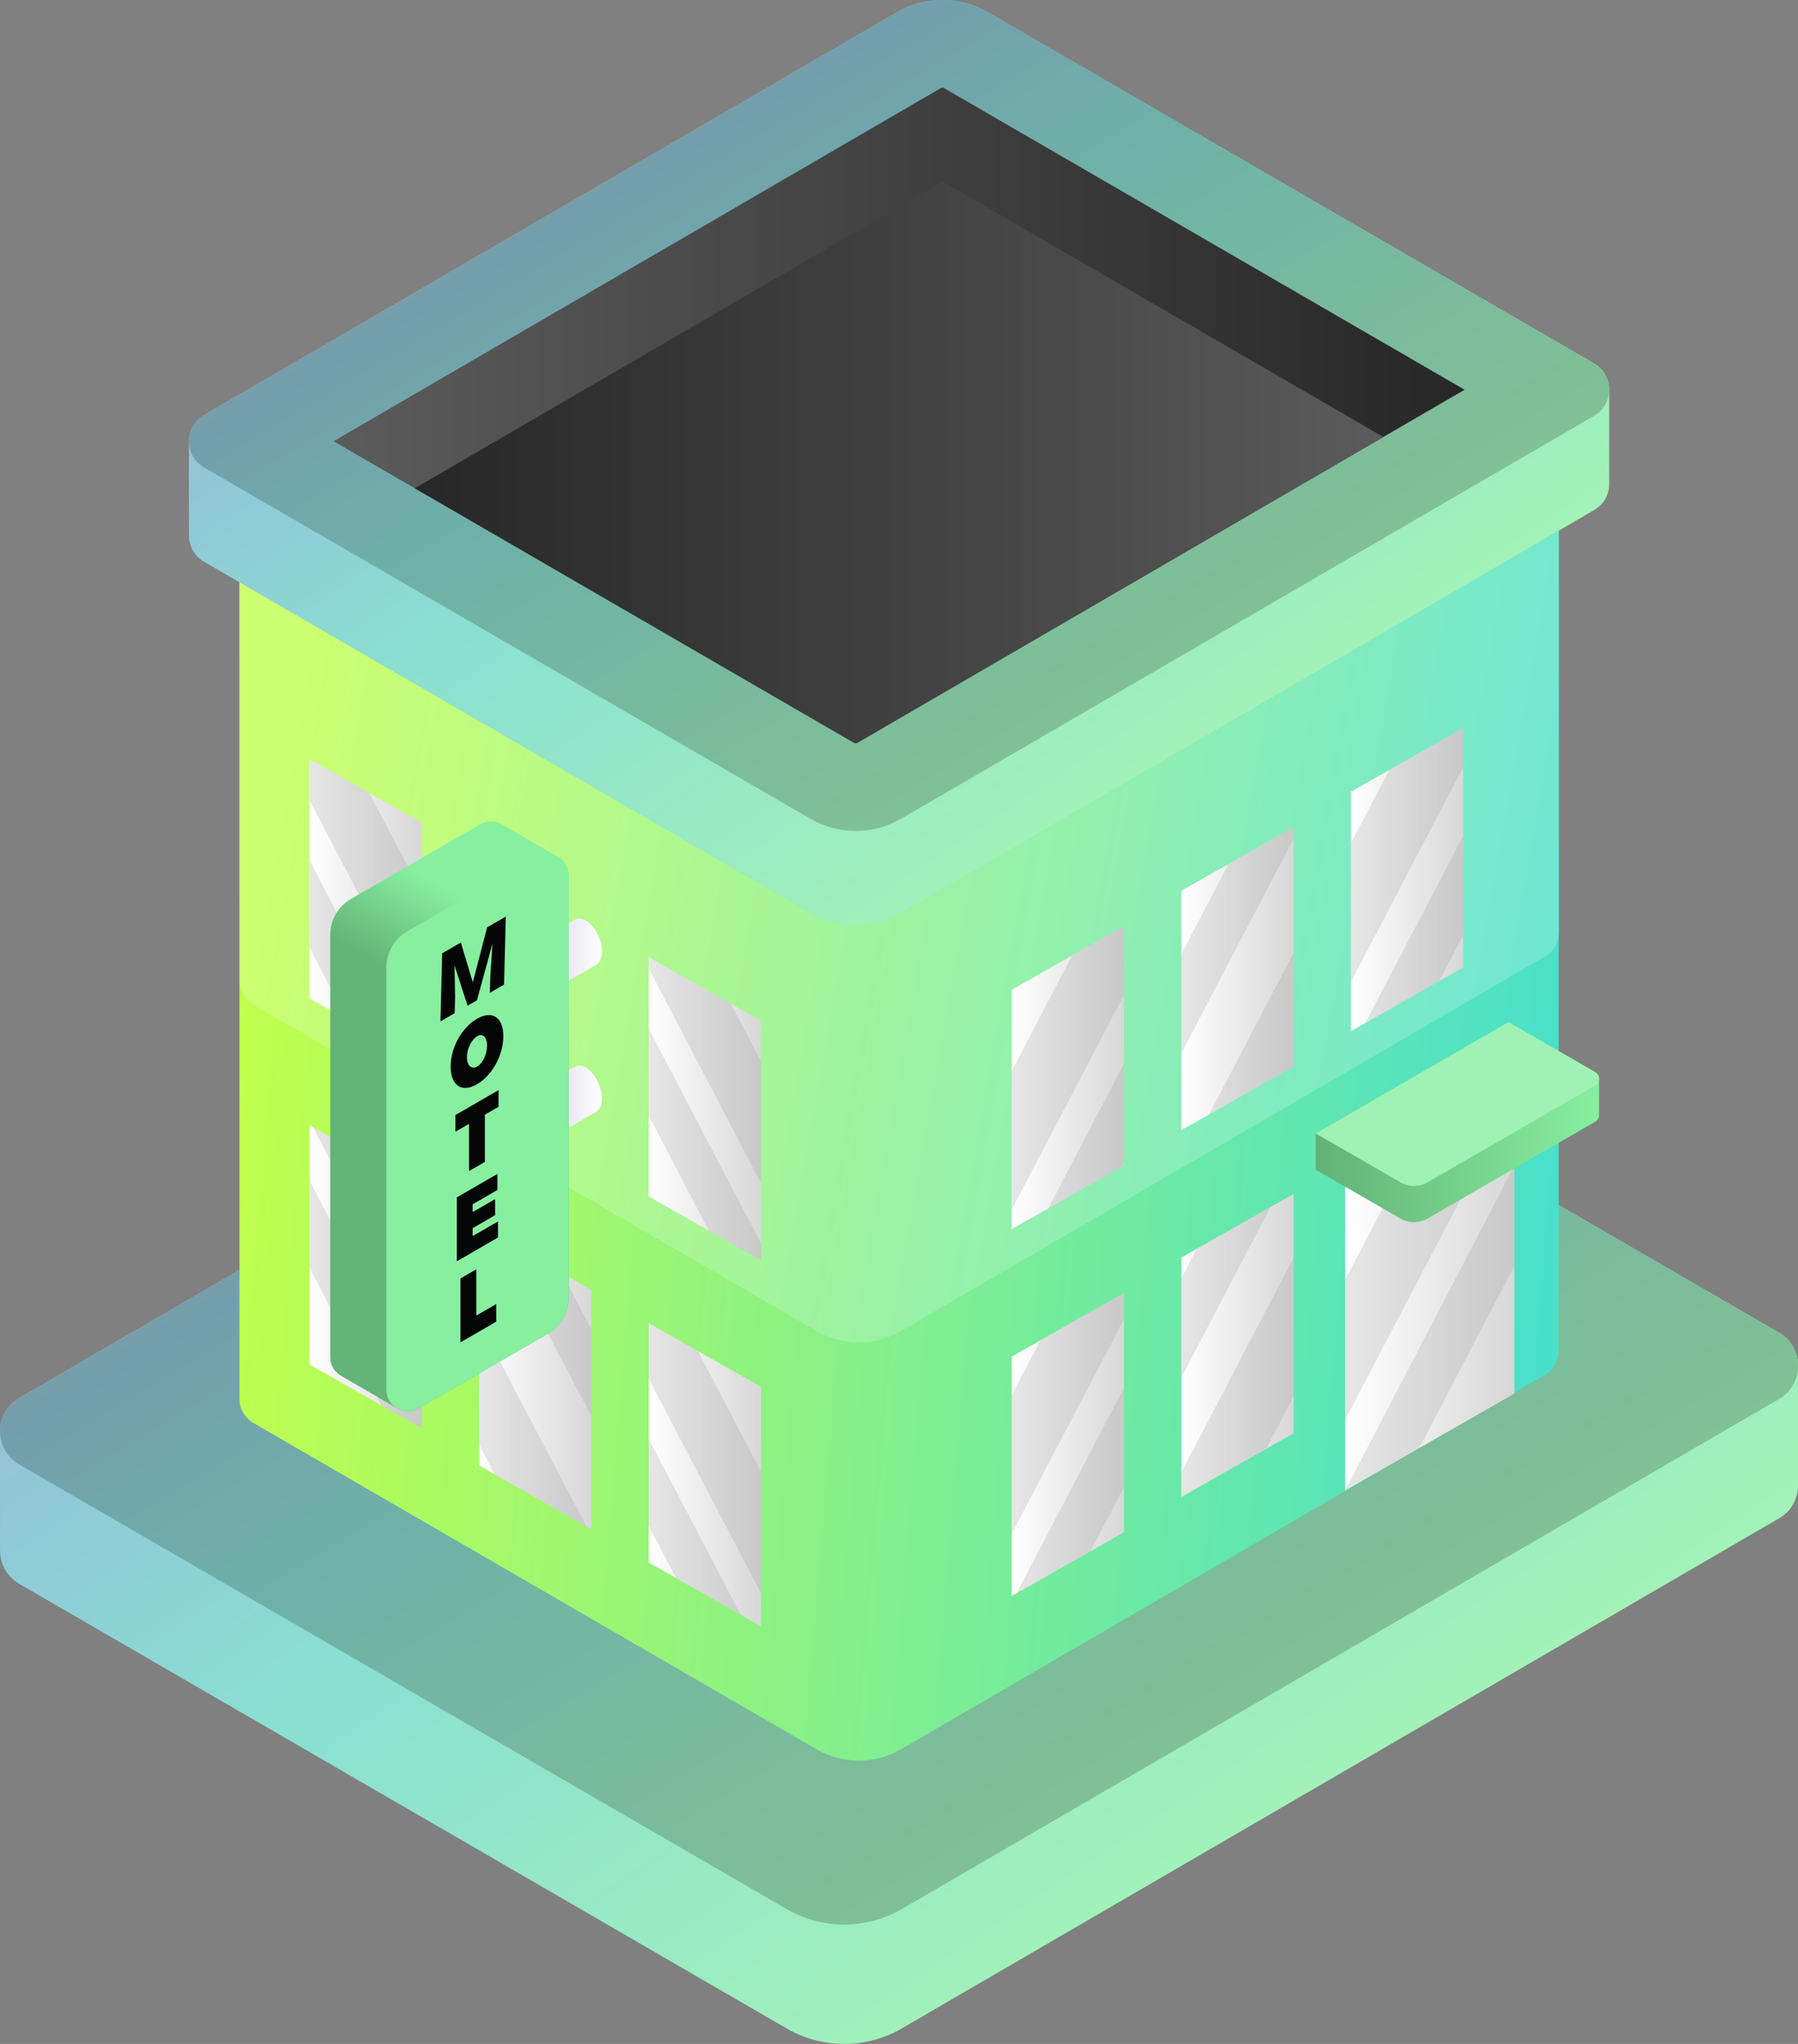
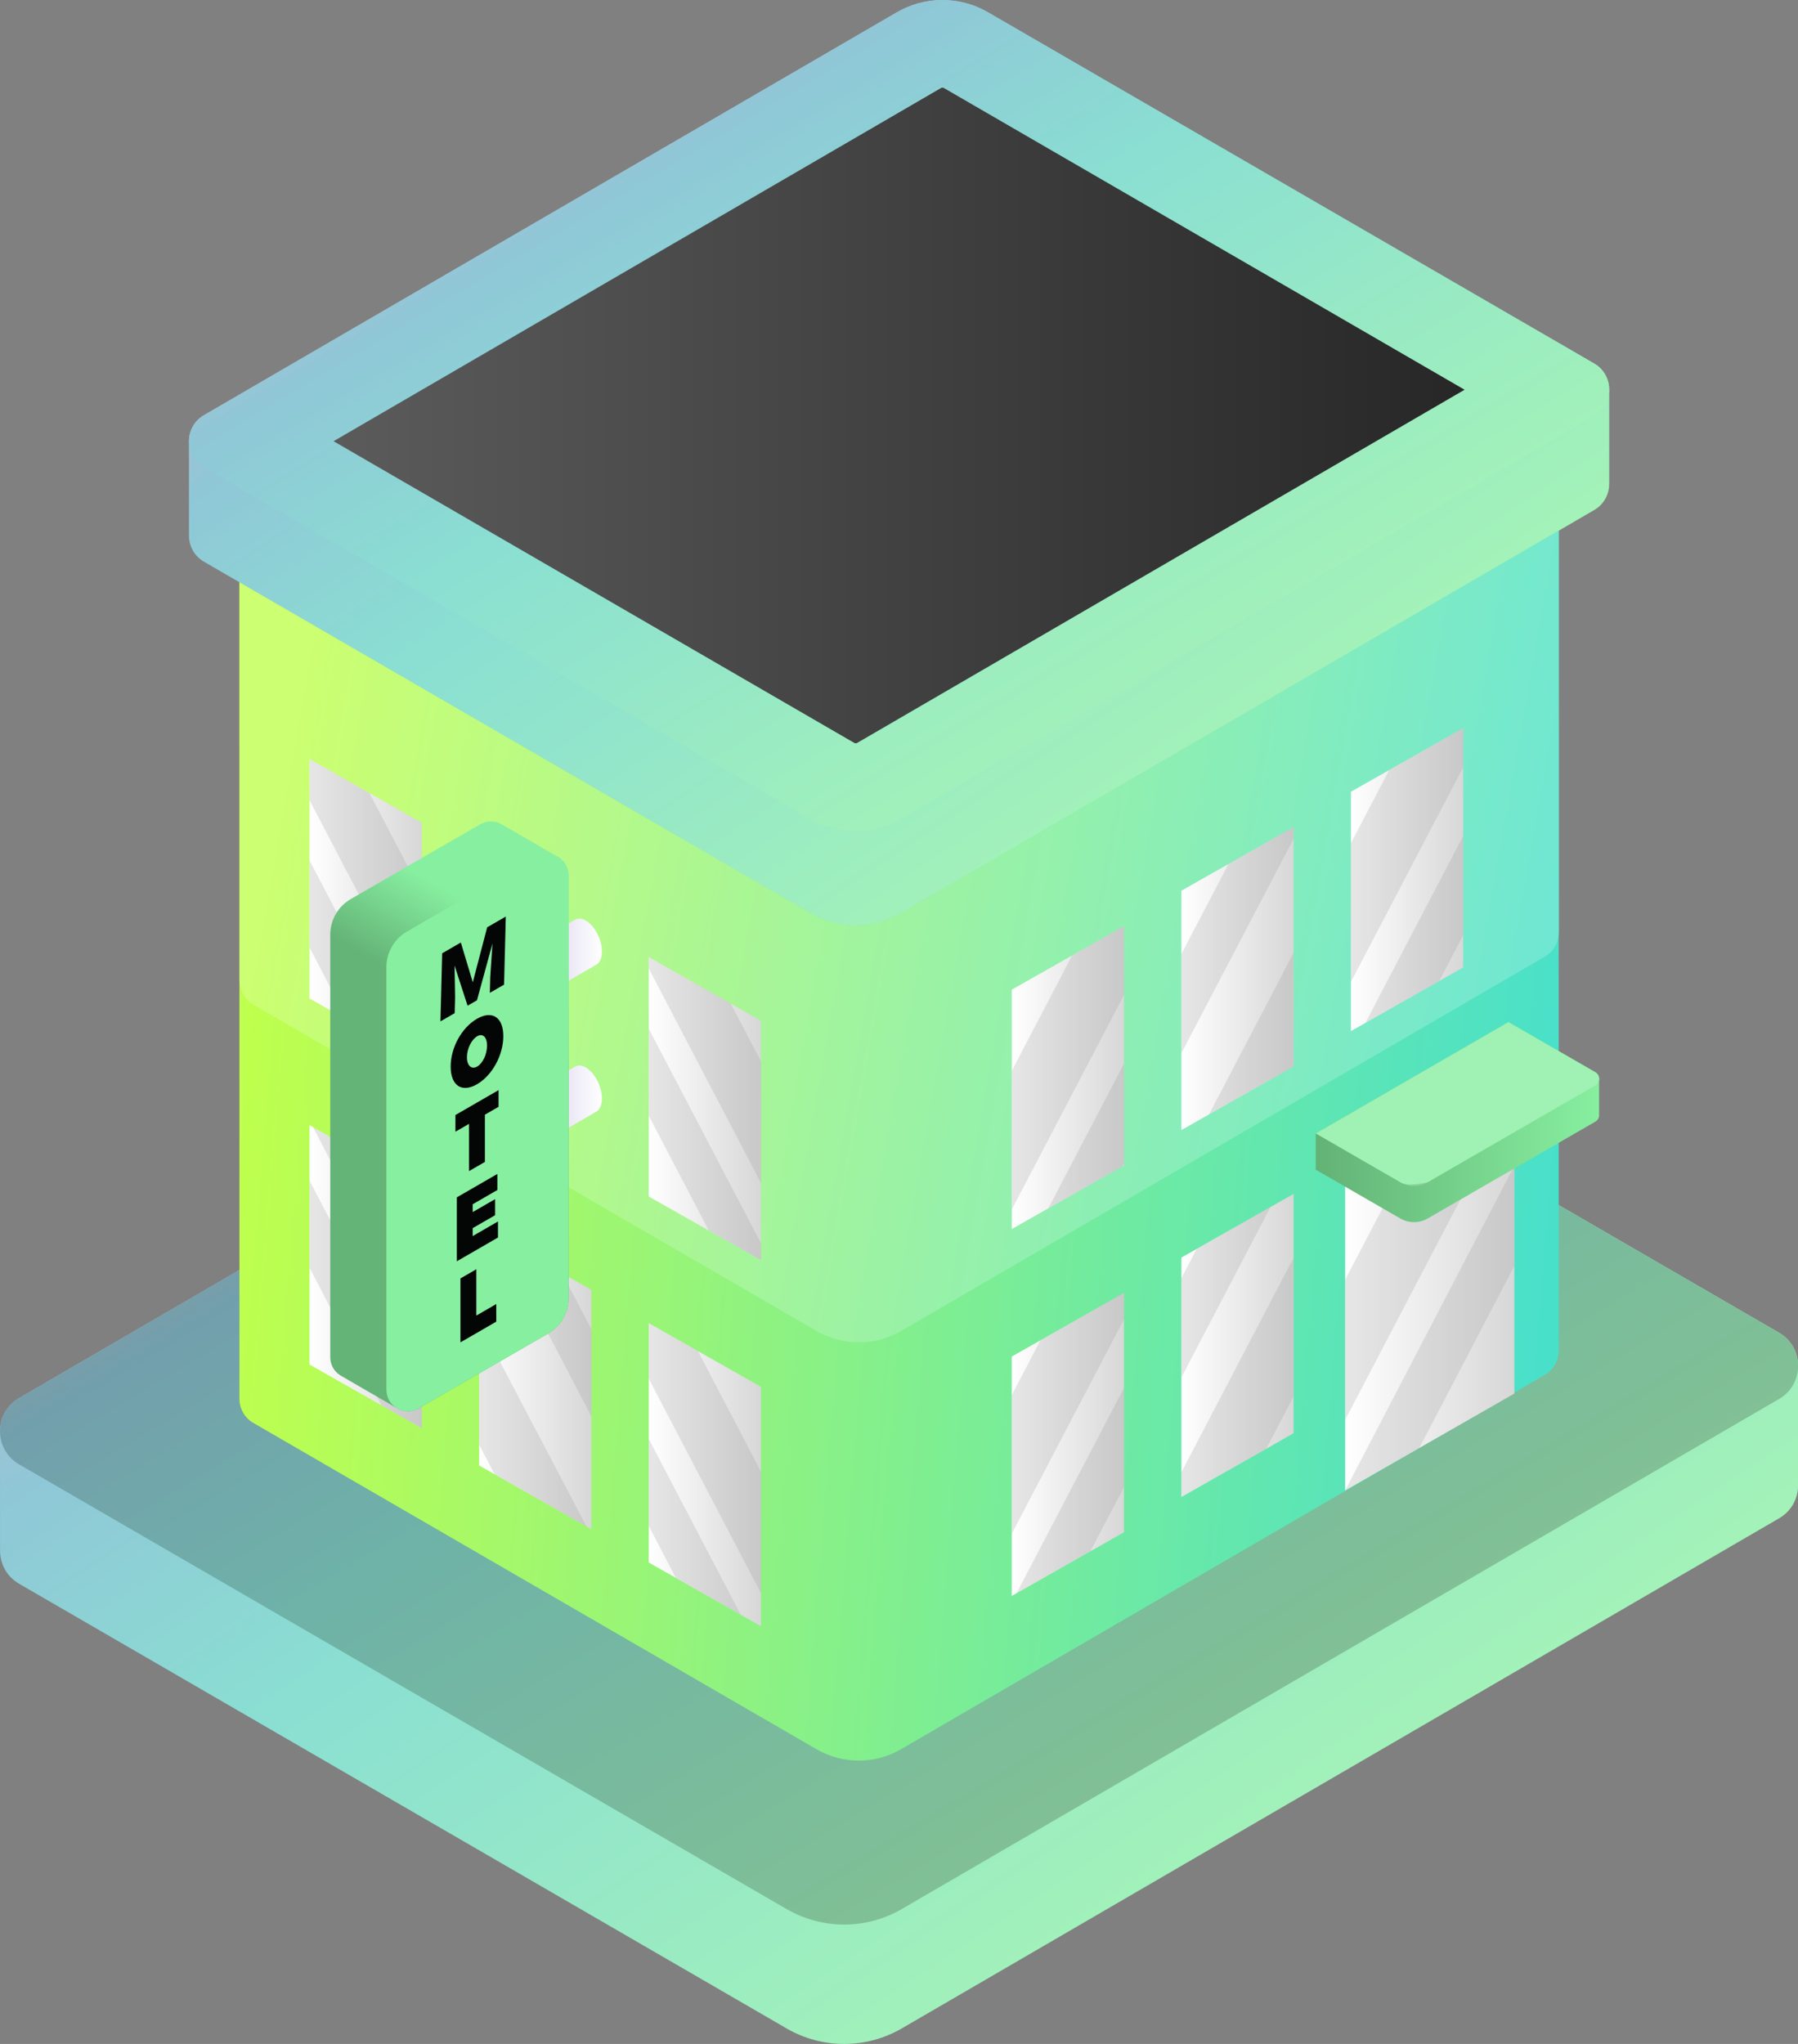
<svg xmlns="http://www.w3.org/2000/svg" width="132" height="150" viewBox="0 0 132 150" fill="none">
  <rect x="0" y="0" width="132" height="150" fill="#808080" stroke="none" />
  <path d="M130.609 97.807L74.257 65.168C72.972 64.424 71.513 64.033 70.028 64.034C68.544 64.035 67.085 64.428 65.802 65.174L1.397 102.607C0.461 103.151 -0.004 104.102 0.001 105.05L0 105.051L0.003 113.694H0.006C-0.029 114.672 0.433 115.666 1.401 116.227L57.752 148.865C59.037 149.61 60.496 150.001 61.981 150C63.466 149.999 64.924 149.605 66.208 148.859L130.612 111.426C131.558 110.877 132.021 109.913 132.007 108.956L132.01 108.955V100.365L132.002 100.366C132.046 99.379 131.585 98.373 130.609 97.807Z" fill="url(#paint0_linear_1165_392)" />
  <path d="M66.208 140.099L130.612 102.666C132.477 101.582 132.475 98.888 130.608 97.807L74.257 65.168C72.972 64.424 71.513 64.033 70.028 64.034C68.544 64.035 67.085 64.428 65.802 65.175L1.398 102.607C-0.468 103.691 -0.465 106.385 1.401 107.466L57.753 140.105C59.038 140.849 60.496 141.241 61.981 141.24C63.466 141.239 64.924 140.845 66.208 140.099Z" fill="url(#paint1_linear_1165_392)" />
  <path d="M66.208 140.099L130.612 102.666C132.477 101.582 132.475 98.888 130.608 97.807L74.257 65.168C72.972 64.424 71.513 64.033 70.028 64.034C68.544 64.035 67.085 64.428 65.802 65.175L1.398 102.607C-0.468 103.691 -0.465 106.385 1.401 107.466L57.753 140.105C59.038 140.849 60.496 141.241 61.981 141.24C63.466 141.239 64.924 140.845 66.208 140.099Z" fill="black" fill-opacity="0.2" />
  <path d="M113.405 27.193L72.059 3.245C71.116 2.699 70.045 2.412 68.956 2.412C67.866 2.413 66.796 2.702 65.854 3.249L18.6 30.715C17.912 31.114 17.571 31.812 17.575 32.508H17.574L17.577 102.569H17.579C17.553 103.287 17.892 104.016 18.602 104.427L59.949 128.375C60.892 128.921 61.962 129.208 63.051 129.208C64.141 129.207 65.211 128.918 66.153 128.371L113.408 100.905C114.102 100.502 114.442 99.795 114.431 99.093H114.433V29.07L114.427 29.07C114.46 28.346 114.121 27.608 113.405 27.193Z" fill="url(#paint2_linear_1165_392)" />
  <path d="M66.167 66.999C65.153 67.589 64.001 67.899 62.828 67.9C61.655 67.901 60.503 67.592 59.488 67.004L17.578 42.73L17.579 71.873H17.581C17.556 72.591 17.895 73.32 18.605 73.731L59.951 97.679C60.894 98.225 61.964 98.512 63.054 98.511C64.143 98.51 65.213 98.222 66.155 97.674L113.41 70.209C114.104 69.806 114.444 69.099 114.434 68.396L114.436 68.396V38.945L66.167 66.999Z" fill="url(#paint3_linear_1165_392)" />
  <path d="M66.167 66.999C65.153 67.589 64.001 67.899 62.828 67.9C61.655 67.901 60.503 67.592 59.488 67.004L17.578 42.73L17.579 71.873H17.581C17.556 72.591 17.895 73.32 18.605 73.731L59.951 97.679C60.894 98.225 61.964 98.512 63.054 98.511C64.143 98.51 65.213 98.222 66.155 97.674L113.41 70.209C114.104 69.806 114.444 69.099 114.434 68.396L114.436 68.396V38.945L66.167 66.999Z" fill="white" fill-opacity="0.2" />
  <path d="M111.177 79.245L98.754 86.354V109.379L111.177 102.27V79.245Z" fill="url(#paint4_linear_1165_392)" />
  <path d="M82.518 94.883L74.277 99.555V117.122L82.518 112.449V94.883Z" fill="url(#paint5_linear_1165_392)" />
  <path d="M94.971 87.618L86.731 92.29V109.857L94.971 105.184V87.618Z" fill="url(#paint6_linear_1165_392)" />
  <path d="M82.518 67.96L74.277 72.633V90.2L82.518 85.527V67.96Z" fill="url(#paint7_linear_1165_392)" />
  <path d="M94.971 60.696L86.731 65.368V82.935L94.971 78.262V60.696Z" fill="url(#paint8_linear_1165_392)" />
  <path d="M107.421 53.431L99.18 58.103V75.67L107.421 70.997V53.431Z" fill="url(#paint9_linear_1165_392)" />
  <path d="M47.625 70.239L55.866 74.912V92.478L47.625 87.805V70.239Z" fill="url(#paint10_linear_1165_392)" />
  <path d="M22.723 55.709L30.964 60.382V77.948L22.723 73.275V55.709Z" fill="url(#paint11_linear_1165_392)" />
  <path d="M47.625 97.103L55.866 101.776V119.343L47.625 114.67V97.103Z" fill="url(#paint12_linear_1165_392)" />
  <path d="M35.176 89.986L43.417 94.658V112.225L35.176 107.552V89.986Z" fill="url(#paint13_linear_1165_392)" />
  <path d="M22.723 82.573L30.964 87.246V104.812L22.723 100.14V82.573Z" fill="url(#paint14_linear_1165_392)" />
  <g opacity="0.25">
    <path d="M98.754 104.201L111.177 80.463V79.245L104.405 83.121L98.754 93.919V104.201ZM111.177 92.905V85.548L98.754 109.379L104.199 106.263L111.177 92.905Z" fill="#9D9D9D" />
  </g>
  <g opacity="0.25">
    <path d="M74.277 88.771L82.518 73.025V67.961L78.71 70.12L74.277 78.59V88.771ZM82.518 85.344V78.059L76.96 88.678L82.382 85.604L82.518 85.344ZM94.969 61.554V60.696L90.186 63.408L86.729 70.014V77.299L94.969 61.554ZM99.18 61.875V72.055L107.421 56.31V53.431L101.987 56.512L99.18 61.875ZM107.421 68.629V61.344L100.237 75.07L105.659 71.996L107.421 68.629ZM94.969 78.262V69.92L88.761 81.782L94.969 78.262Z" fill="#9D9D9D" />
  </g>
  <g opacity="0.25">
    <path d="M74.277 112.563L82.518 96.817V94.883L76.381 98.362L74.277 102.382V112.563ZM82.518 109.136V101.851L74.631 116.921L80.053 113.847L82.518 109.136ZM93.279 88.576L87.857 91.651L86.729 93.806V101.091L93.279 88.576ZM94.969 92.303L86.729 108.049V109.857L92.96 106.323L94.969 102.484V92.303Z" fill="#9D9D9D" />
  </g>
  <g opacity="0.25">
    <path d="M22.727 86.652V93.043L28.009 103.135L30.968 104.813V102.398L22.727 86.652ZM29.654 86.502L22.979 82.717L30.968 97.981V89.002L29.654 86.502ZM35.178 97.019V106.026L36.314 108.196L43.057 112.02L35.178 97.019ZM54.379 118.497L47.629 105.601V111.993L49.622 115.8L54.379 118.497ZM51.239 99.151L47.629 97.104V101.185L55.87 116.93V107.999L51.239 99.151ZM43.419 103.948V97.556L41.262 93.436L36.506 90.739L43.419 103.948ZM47.629 75.495V81.886L52.035 90.303L55.87 92.478V91.241L47.629 75.495ZM53.652 73.654L47.629 70.239V71.078L55.87 86.824V77.892L53.652 73.654ZM30.261 77.547L22.727 63.152V69.543L25.505 74.85L30.261 77.547ZM27.122 58.201L22.727 55.709V58.735L30.968 74.481V65.549L27.122 58.201Z" fill="#9D9D9D" />
  </g>
  <path d="M39.746 68.931L42.225 67.489C42.434 67.371 42.704 67.384 43 67.555C43.659 67.935 44.193 68.955 44.193 69.833C44.193 70.312 44.033 70.65 43.781 70.796L41.267 72.256C41.058 72.376 40.787 72.364 40.489 72.192C39.831 71.812 39.297 70.792 39.297 69.914C39.297 69.411 39.472 69.064 39.746 68.931Z" fill="url(#paint15_linear_1165_392)" />
  <path d="M39.746 79.714L42.225 78.272C42.434 78.155 42.704 78.167 43 78.338C43.659 78.718 44.193 79.738 44.193 80.616C44.193 81.096 44.033 81.433 43.781 81.579V81.58L41.267 83.04V83.04C41.058 83.159 40.787 83.147 40.489 82.976C39.831 82.595 39.297 81.576 39.297 80.698C39.297 80.194 39.472 79.847 39.746 79.714Z" fill="url(#paint16_linear_1165_392)" />
  <path d="M117.032 26.676L72.523 0.896C71.508 0.308 70.356 -0.001 69.183 1.85078e-06C68.01 0.001 66.858 0.312 65.844 0.901L14.975 30.467C14.235 30.897 13.868 31.648 13.872 32.397L13.871 32.398L13.873 39.225H13.876C13.848 39.997 14.214 40.782 14.978 41.225L59.487 67.005C60.502 67.592 61.654 67.901 62.827 67.901C64 67.9 65.152 67.589 66.166 67L117.035 37.433C117.782 36.999 118.149 36.238 118.137 35.482L118.139 35.482V28.697L118.133 28.697C118.168 27.917 117.803 27.122 117.032 26.676Z" fill="url(#paint17_linear_1165_392)" />
  <path d="M66.166 60.08L117.035 30.514C118.508 29.658 118.507 27.53 117.032 26.676L72.523 0.896C71.508 0.308 70.356 -0.001 69.183 1.85078e-06C68.01 0.001 66.858 0.312 65.844 0.901L14.975 30.467C13.502 31.323 13.504 33.451 14.978 34.305L59.487 60.085C60.502 60.673 61.654 60.982 62.827 60.981C64 60.98 65.152 60.67 66.166 60.08Z" fill="url(#paint18_linear_1165_392)" />
-   <path d="M66.166 60.08L117.035 30.514C118.508 29.658 118.507 27.53 117.032 26.676L72.523 0.896C71.508 0.308 70.356 -0.001 69.183 1.85078e-06C68.01 0.001 66.858 0.312 65.844 0.901L14.975 30.467C13.502 31.323 13.504 33.451 14.978 34.305L59.487 60.085C60.502 60.673 61.654 60.982 62.827 60.981C64 60.98 65.152 60.67 66.166 60.08Z" fill="black" fill-opacity="0.2" />
  <path d="M69.189 6.433C69.228 6.433 69.266 6.443 69.3 6.463L107.523 28.602L62.934 54.518C62.9 54.538 62.862 54.548 62.823 54.548C62.784 54.548 62.746 54.538 62.712 54.518L24.488 32.379L69.078 6.463C69.112 6.443 69.15 6.433 69.189 6.433Z" fill="url(#paint19_linear_1165_392)" />
-   <path d="M69.187 13.352C69.128 13.352 69.089 13.375 69.076 13.382L30.449 35.833L62.71 54.519C62.744 54.538 62.782 54.548 62.821 54.548C62.88 54.548 62.919 54.526 62.932 54.518L101.559 32.068L69.298 13.382C69.264 13.362 69.226 13.352 69.187 13.352Z" fill="url(#paint20_linear_1165_392)" />
  <path d="M117.397 79.173C117.397 78.985 117.305 78.797 117.119 78.69L110.741 75.011L96.594 83.179V85.84L102.809 89.425C103.113 89.6 103.457 89.692 103.808 89.692C104.159 89.692 104.504 89.6 104.807 89.425L117.119 82.317C117.204 82.268 117.274 82.198 117.324 82.113C117.373 82.028 117.398 81.932 117.397 81.834V79.173Z" fill="url(#paint21_linear_1165_392)" />
-   <path d="M96.594 83.179L110.741 75.011L117.119 78.69C117.491 78.905 117.491 79.442 117.119 79.656L104.808 86.764C104.504 86.94 104.159 87.032 103.809 87.032C103.458 87.032 103.113 86.94 102.809 86.764L96.594 83.179Z" fill="#87EFA0" />
+   <path d="M96.594 83.179L110.741 75.011L117.119 78.69C117.491 78.905 117.491 79.442 117.119 79.656L104.808 86.764C103.458 87.032 103.113 86.94 102.809 86.764L96.594 83.179Z" fill="#87EFA0" />
  <path d="M96.594 83.179L110.741 75.011L117.119 78.69C117.491 78.905 117.491 79.442 117.119 79.656L104.808 86.764C104.504 86.94 104.159 87.032 103.809 87.032C103.458 87.032 103.113 86.94 102.809 86.764L96.594 83.179Z" fill="white" fill-opacity="0.2" />
  <path d="M40.977 62.896L40.977 62.895C40.961 62.886 40.946 62.877 40.93 62.868L36.811 60.482C36.354 60.227 35.772 60.194 35.254 60.493L25.758 65.975C25.298 66.241 24.916 66.622 24.651 67.082C24.386 67.542 24.246 68.063 24.246 68.594V99.602C24.246 100.194 24.56 100.677 25.003 100.947V100.947L25.007 100.949C25.026 100.961 25.045 100.972 25.065 100.983L29.105 103.322V103.322C29.572 103.616 30.188 103.671 30.735 103.356L40.231 97.873C40.691 97.608 41.072 97.226 41.338 96.767C41.603 96.307 41.743 95.785 41.743 95.255V64.247C41.743 63.65 41.425 63.165 40.977 62.896Z" fill="url(#paint22_linear_1165_392)" />
  <path d="M39.375 62.88L29.879 68.363C29.419 68.628 29.038 69.01 28.772 69.47C28.507 69.929 28.367 70.451 28.367 70.981V101.989C28.367 103.204 29.682 103.964 30.735 103.356L40.231 97.874C40.691 97.608 41.072 97.227 41.338 96.767C41.603 96.307 41.743 95.786 41.743 95.255V64.247C41.743 63.032 40.427 62.273 39.375 62.88Z" fill="#87EFA0" />
  <path d="M36.951 76.04C36.951 77.432 36.138 78.925 35.018 79.572C33.899 80.218 33.086 79.67 33.086 78.271C33.086 76.879 33.899 75.412 35.018 74.766C36.138 74.121 36.951 74.655 36.951 76.04ZM34.28 77.588C34.28 78.231 34.632 78.503 35.033 78.271C35.435 78.039 35.756 77.379 35.756 76.736C35.756 76.094 35.435 75.817 35.033 76.049C34.627 76.284 34.28 76.946 34.28 77.588ZM36.602 80.001V81.226L35.598 81.805V85.272L34.434 85.944V82.478L33.435 83.054V81.829L36.602 80.001ZM36.514 86.154V87.332L34.702 88.378V88.953L36.348 88.003V89.181L34.702 90.131V90.713L36.559 89.641V90.819L33.538 92.563V87.872L36.514 86.154ZM34.969 93.148V96.548L36.434 95.701V96.993L33.804 98.512V93.821L34.969 93.148Z" fill="#040606" />
  <path d="M36.615 67.562L35.765 68.053L34.71 72.088L33.833 69.169L32.982 69.66L34.327 73.807L35.017 73.409L36.615 67.562ZM37.133 67.263L36.253 67.771L35.992 71.696L35.962 72.863L37.006 72.26L37.133 67.263ZM33.345 69.45L32.462 69.96L32.335 74.957L33.381 74.353L33.411 73.186L33.345 69.45Z" fill="#040606" />
  <defs>
    <linearGradient id="paint0_linear_1165_392" x1="7.91756e-07" y1="66.183" x2="79.436" y2="185.115" gradientUnits="userSpaceOnUse">
      <stop stop-color="#D0D1A2" />
      <stop offset="0.13" stop-color="#C5B9CC" />
      <stop offset="0.257" stop-color="#8FC7D7" />
      <stop offset="0.427" stop-color="#8ADFD2" />
      <stop offset="1" stop-color="#B4FFA7" />
    </linearGradient>
    <linearGradient id="paint1_linear_1165_392" x1="7.91756e-07" y1="65.964" x2="68.137" y2="179.554" gradientUnits="userSpaceOnUse">
      <stop stop-color="#D0D1A2" />
      <stop offset="0.13" stop-color="#C5B9CC" />
      <stop offset="0.257" stop-color="#8FC7D7" />
      <stop offset="0.427" stop-color="#8ADFD2" />
      <stop offset="1" stop-color="#B4FFA7" />
    </linearGradient>
    <linearGradient id="paint2_linear_1165_392" x1="24.78" y1="-6.257" x2="121.273" y2="1.77" gradientUnits="userSpaceOnUse">
      <stop stop-color="#BFFF4D" />
      <stop offset="1" stop-color="#49E0CA" />
    </linearGradient>
    <linearGradient id="paint3_linear_1165_392" x1="24.783" y1="34.872" x2="118.99" y2="51.554" gradientUnits="userSpaceOnUse">
      <stop stop-color="#BFFF4D" />
      <stop offset="1" stop-color="#49E0CA" />
    </linearGradient>
    <linearGradient id="paint4_linear_1165_392" x1="98.754" y1="79.245" x2="111.177" y2="79.245" gradientUnits="userSpaceOnUse">
      <stop stop-color="white" />
      <stop offset="1" stop-color="#D7D7D7" />
    </linearGradient>
    <linearGradient id="paint5_linear_1165_392" x1="74.277" y1="94.883" x2="82.518" y2="94.883" gradientUnits="userSpaceOnUse">
      <stop stop-color="white" />
      <stop offset="1" stop-color="#D7D7D7" />
    </linearGradient>
    <linearGradient id="paint6_linear_1165_392" x1="86.731" y1="87.618" x2="94.971" y2="87.618" gradientUnits="userSpaceOnUse">
      <stop stop-color="white" />
      <stop offset="1" stop-color="#D7D7D7" />
    </linearGradient>
    <linearGradient id="paint7_linear_1165_392" x1="74.277" y1="67.96" x2="82.518" y2="67.96" gradientUnits="userSpaceOnUse">
      <stop stop-color="white" />
      <stop offset="1" stop-color="#D7D7D7" />
    </linearGradient>
    <linearGradient id="paint8_linear_1165_392" x1="86.731" y1="60.696" x2="94.971" y2="60.696" gradientUnits="userSpaceOnUse">
      <stop stop-color="white" />
      <stop offset="1" stop-color="#D7D7D7" />
    </linearGradient>
    <linearGradient id="paint9_linear_1165_392" x1="99.18" y1="53.431" x2="107.421" y2="53.431" gradientUnits="userSpaceOnUse">
      <stop stop-color="white" />
      <stop offset="1" stop-color="#D7D7D7" />
    </linearGradient>
    <linearGradient id="paint10_linear_1165_392" x1="47.625" y1="70.239" x2="55.866" y2="70.239" gradientUnits="userSpaceOnUse">
      <stop stop-color="white" />
      <stop offset="1" stop-color="#D7D7D7" />
    </linearGradient>
    <linearGradient id="paint11_linear_1165_392" x1="22.723" y1="55.709" x2="30.964" y2="55.709" gradientUnits="userSpaceOnUse">
      <stop stop-color="white" />
      <stop offset="1" stop-color="#D7D7D7" />
    </linearGradient>
    <linearGradient id="paint12_linear_1165_392" x1="47.625" y1="97.103" x2="55.866" y2="97.103" gradientUnits="userSpaceOnUse">
      <stop stop-color="white" />
      <stop offset="1" stop-color="#D7D7D7" />
    </linearGradient>
    <linearGradient id="paint13_linear_1165_392" x1="35.176" y1="89.986" x2="43.417" y2="89.986" gradientUnits="userSpaceOnUse">
      <stop stop-color="white" />
      <stop offset="1" stop-color="#D7D7D7" />
    </linearGradient>
    <linearGradient id="paint14_linear_1165_392" x1="22.723" y1="82.573" x2="30.964" y2="82.573" gradientUnits="userSpaceOnUse">
      <stop stop-color="white" />
      <stop offset="1" stop-color="#D7D7D7" />
    </linearGradient>
    <linearGradient id="paint15_linear_1165_392" x1="39.297" y1="67.412" x2="44.193" y2="67.412" gradientUnits="userSpaceOnUse">
      <stop stop-color="#D7D1EB" />
      <stop offset="1" stop-color="white" />
    </linearGradient>
    <linearGradient id="paint16_linear_1165_392" x1="39.297" y1="78.195" x2="44.193" y2="78.195" gradientUnits="userSpaceOnUse">
      <stop stop-color="#D7D1EB" />
      <stop offset="1" stop-color="white" />
    </linearGradient>
    <linearGradient id="paint17_linear_1165_392" x1="13.871" y1="1.698" x2="76.614" y2="95.636" gradientUnits="userSpaceOnUse">
      <stop stop-color="#D0D1A2" />
      <stop offset="0.13" stop-color="#C5B9CC" />
      <stop offset="0.257" stop-color="#8FC7D7" />
      <stop offset="0.427" stop-color="#8ADFD2" />
      <stop offset="1" stop-color="#B4FFA7" />
    </linearGradient>
    <linearGradient id="paint18_linear_1165_392" x1="13.871" y1="1.525" x2="67.689" y2="91.244" gradientUnits="userSpaceOnUse">
      <stop stop-color="#D0D1A2" />
      <stop offset="0.13" stop-color="#C5B9CC" />
      <stop offset="0.257" stop-color="#8FC7D7" />
      <stop offset="0.427" stop-color="#8ADFD2" />
      <stop offset="1" stop-color="#B4FFA7" />
    </linearGradient>
    <linearGradient id="paint19_linear_1165_392" x1="24.488" y1="6.433" x2="107.523" y2="6.433" gradientUnits="userSpaceOnUse">
      <stop stop-color="#5B5B5B" />
      <stop offset="1" stop-color="#272727" />
    </linearGradient>
    <linearGradient id="paint20_linear_1165_392" x1="30.449" y1="13.352" x2="101.559" y2="13.352" gradientUnits="userSpaceOnUse">
      <stop stop-color="#272727" />
      <stop offset="1" stop-color="#5B5B5B" />
    </linearGradient>
    <linearGradient id="paint21_linear_1165_392" x1="96.594" y1="82.352" x2="117.397" y2="82.352" gradientUnits="userSpaceOnUse">
      <stop stop-color="#63B276" />
      <stop offset="1" stop-color="#87EFA0" />
    </linearGradient>
    <linearGradient id="paint22_linear_1165_392" x1="36.527" y1="75.807" x2="40.133" y2="69.561" gradientUnits="userSpaceOnUse">
      <stop offset="0" stop-color="#64B377" />
      <stop offset="1" stop-color="#87EFA0" />
    </linearGradient>
  </defs>
</svg>